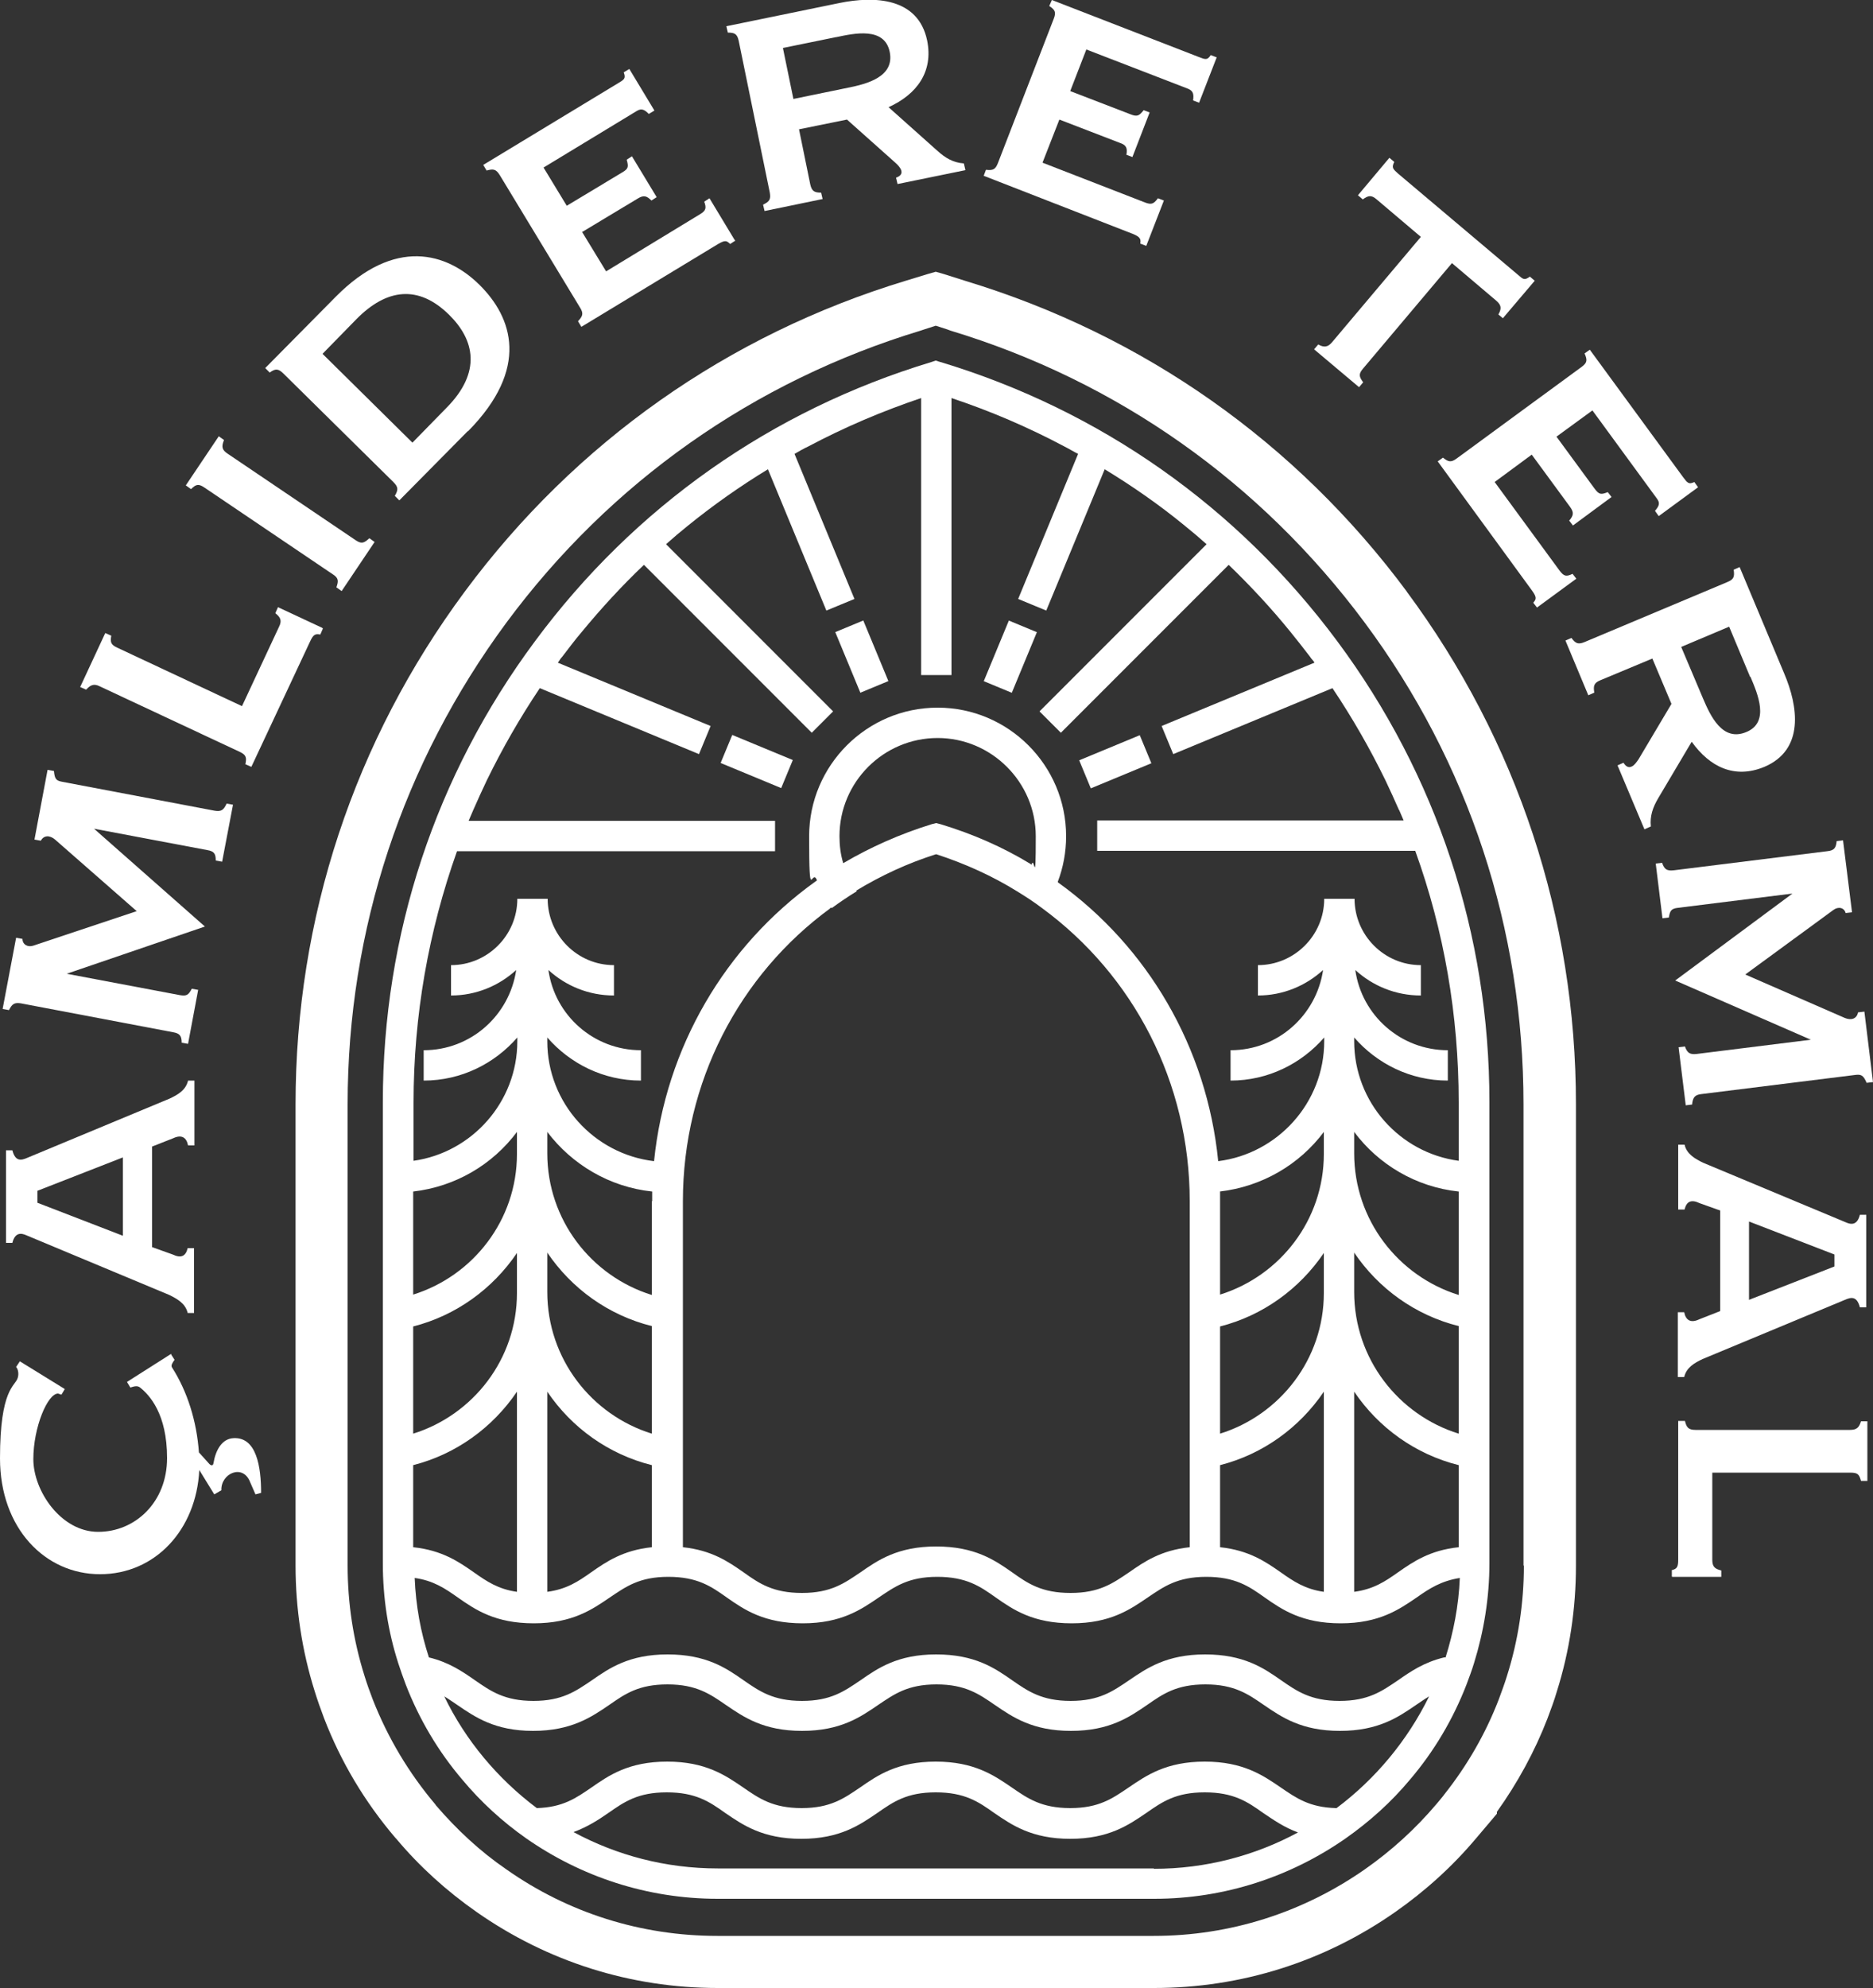
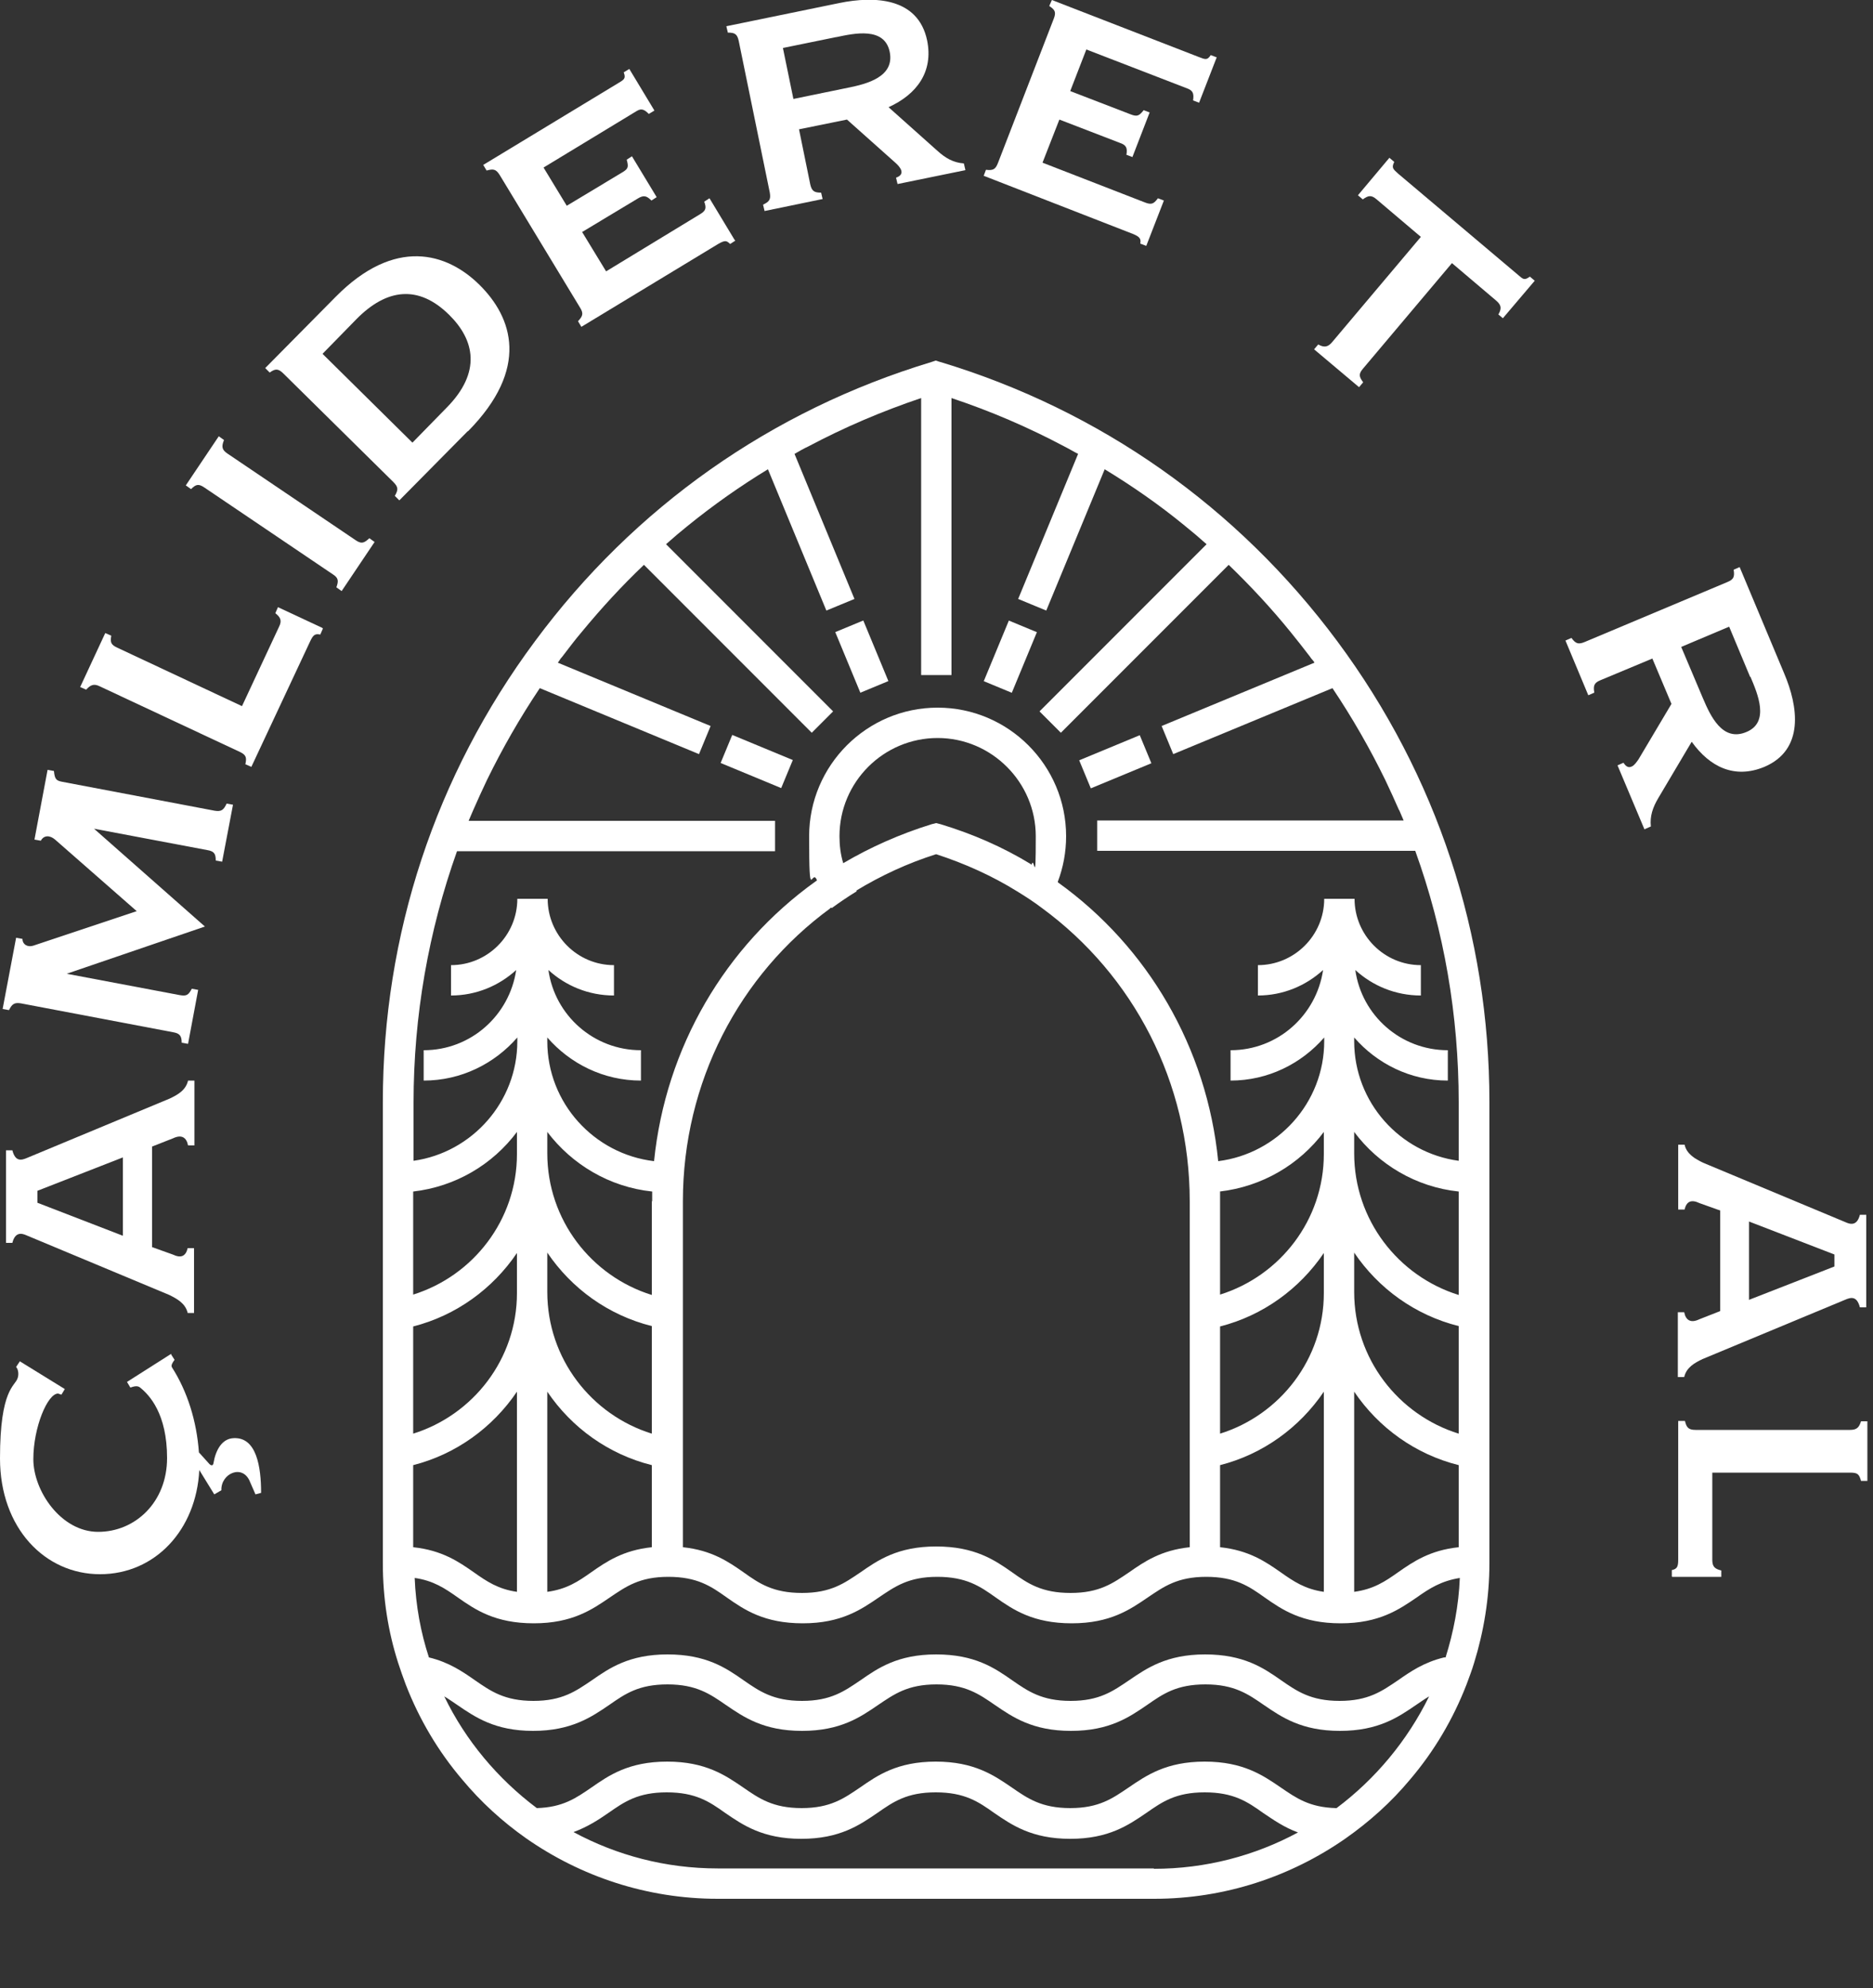
<svg xmlns="http://www.w3.org/2000/svg" id="katman_1" viewBox="0 0 500 530.4">
  <rect x="0" y="0" width="500" height="530.4" fill="#333333" stroke="none" />
  <defs>
    <style>      .st0 {        fill: #fff;      }    </style>
  </defs>
-   <path class="st0" d="M375.6,157.9c-29.6-39.9-70.3-68.5-117.7-82.9l-6-1.9-2.1-.6-2.1.6-5.9,1.8c-47.5,14.4-88.2,43.1-117.7,82.9-29.6,39.9-45.2,87.2-45.2,136.8v123.1c0,11.4,1.7,22.7,5.1,33.5.7,2.3,1.6,4.8,2.5,7.2,4.5,11.7,10.9,22.4,19.1,32l.2.2c6.2,7.4,13.4,13.9,21.4,19.5,19,13.3,41.2,20.3,64.4,20.3h116.5c23.2,0,45.4-7,64.4-20.3,8-5.6,15.3-12.2,21.6-19.7l3.9-4.6,1.6-1.9v-.5c5.5-7.7,10.1-16.1,13.5-24.9.9-2.4,1.8-4.8,2.5-7.2,3.4-10.8,5.1-22.1,5.1-33.6v-123.1c0-49.6-15.6-96.9-45.2-136.8ZM406.8,417.7c0,10-1.5,19.9-4.5,29.4-.6,2-1.4,4.1-2.2,6.3-3.5,9.1-8.4,17.6-14.5,25.3h0c0,.1-2.2,2.7-2.2,2.7-5.6,6.6-12,12.4-19,17.3-16.6,11.6-36.1,17.8-56.4,17.8h-116.5c-20.3,0-39.8-6.1-56.4-17.8-7-4.8-13.2-10.6-18.7-17h0s-.2-.3-.2-.3c-7.1-8.4-12.7-17.8-16.7-28-.8-2.1-1.6-4.3-2.2-6.3-3-9.5-4.5-19.4-4.5-29.4v-123.1c0-46.6,14.7-91,42.4-128.5,27.7-37.4,66-64.4,110.6-77.9l1.2-.4,2.8-.9,2.8.9,1.1.4c44.6,13.5,82.8,40.5,110.6,77.9,27.8,37.4,42.4,81.9,42.4,128.5v123.1Z" />
  <g>
    <path class="st0" d="M45.7,361.4l.9,1.4c-.6.8-1,1.5-.7,2,4.1,6.4,6.6,14.3,7.2,22.7l2.8,3.1c.5.5,1,.5,1.1-.3.6-3.5,2.3-6.5,5.4-6.6,6.1-.3,7.3,7.7,7.3,14.6l-1.5.4-1.4-3.2c-1.9-5.1-7.9-2.4-7.7,2.1l-1.9,1.1-4-6.5c-.8,16-11.8,27.8-26.5,27.8S0,407.7,0,389.1s4-19.2,4.7-21.4c.3-.8.3-2.2-.4-3l1-1.5,12,7.4-.9,1.5-.9-.3c-2.8,0-6.6,9-6.6,17.5s7.4,19.4,17.3,19.4,18.4-7.9,18.4-19.7-4.7-16.8-7.2-18.8c-.7-.6-1.7-.3-2.6,0l-.9-1.5,11.8-7.5Z" />
    <path class="st0" d="M40.5,332.7l5.6,2c2.3,1.1,3.5.4,4-1.7h1.7v17.3h-1.7c-.6-2.6-2.9-3.8-4.9-4.8l-38.1-15.9c-1.5-.7-3.1-.8-3.8,2h-1.7v-24.7h1.7c.8,3.1,2.4,2.7,4,2l38-15.8c2.1-1,4.3-2.2,4.9-4.8h1.7v17.3h-1.7c-.4-2.1-1.7-3-4-1.9l-5.6,2.2v26.8ZM10,317.7v3.2l22.8,8.8v-20.9l-22.8,8.9Z" />
    <path class="st0" d="M62.2,214.7l-2.9,15.2-1.7-.3c0-1.9-.5-2.5-2.3-2.8l-30.2-5.7,29.6,26.1-36.9,12.6,30.2,5.7c1.8.3,2.3,0,3.2-1.7l1.7.3-2.7,14.4-1.7-.3c0-1.8-.5-2.5-2.3-2.8l-40.6-7.7c-1.8-.3-2.4.2-3.2,1.8l-1.7-.3,3.6-19,1.7.3c0,1.5,1.4,2.3,2.9,1.8l27.6-9.2-21.8-19.1c-1.4-1.2-3-1.2-3.8.3l-1.7-.3,3.5-18.6,1.7.3c.2,2.3.7,2.6,2.3,2.9l40.6,7.7c1.8.3,2.4-.2,3.2-1.9l1.7.3Z" />
    <path class="st0" d="M86.2,167.7l-.7,1.6c-1.4-.3-1.9.1-2.7,1.8l-15.7,33.5-1.6-.7c.4-1.8.2-2.5-1.5-3.3l-37.4-17.5c-1.6-.8-2.5-.3-3.6.9l-1.6-.7,6.7-14.4,1.6.7c-.3,1.8-.1,2.4,1.6,3.2l33.3,15.6,9.9-21.2c.8-1.6.4-2.5-1-3.6l.7-1.6,11.8,5.5Z" />
    <path class="st0" d="M100,144.6l-8.8,13.1-1.4-1c.6-1.7.6-2.5-1-3.5l-34.2-23.1c-1.6-1.1-2.3-.9-3.6.4l-1.4-1,8.8-13.1,1.4,1c-.7,1.7-.6,2.6.9,3.6l34.2,23.1c1.6,1.1,2.3.8,3.7-.5l1.4,1Z" />
    <path class="st0" d="M124.9,115l-18.3,18.5-1.2-1.2c.9-1.6,1-2.3-.4-3.7l-29.3-28.9c-1.4-1.4-2.2-1.4-3.7-.3l-1.2-1.2,18.8-19c15.8-16,29.7-11.8,38.4-3.2,8.8,8.7,13.5,22.3-3.1,39.1ZM95.2,85.1l-9.1,9.3,24,23.7,9.1-9.3c9.4-9.5,7.5-18.1.7-24.8-8.2-8.1-16.7-7-24.7,1.1Z" />
    <path class="st0" d="M196.3,64.2l-1.4.9c-.9-.9-1.3-1.1-3.2,0l-36.5,22.1-.9-1.5c1.2-1.3,1.6-2,.5-3.7l-21.4-35.3c-1-1.6-1.7-1.7-3.5-1.2l-.9-1.5,36-21.8c1.7-1,2.1-1.3,1.5-2.9l1.5-.9,6.7,11.1-1.5.9c-1.1-1.1-1.9-1.6-3.2-.8l-24.9,15.1,6.2,10.2,14.8-8.9c1.7-1,1.7-1.5,1.2-3.4l1.4-.9,6.6,10.9-1.4.9c-1.3-1.3-2.1-1.5-3.7-.5l-14.8,8.9,6.4,10.5,25-15.2c1.7-1,1.8-1.7,1.2-3.4l1.4-.9,6.7,11.1Z" />
    <path class="st0" d="M257.7,45.4l-18.1,3.7-.4-1.7c.9-.3,1.7-.9,1.4-1.9-.2-.7-.9-1.5-1.6-2.1l-12.9-11.5-12.8,2.6,3,14.7c.4,1.8,1.1,2.2,2.9,2.2l.4,1.7-15.5,3.2-.4-1.7c1.7-.8,2.1-1.4,1.8-3.2l-8.3-40.5c-.4-1.8-1-2.2-2.9-2.2l-.4-1.7,30.2-6.2c9.3-1.9,21-1.5,23.4,10,1.7,8.4-2.8,14.4-10.3,17.8l13,11.6c2.2,2,4.3,3.2,7.1,3.4l.4,1.7ZM223.2,9.9l-14.2,2.9,2.8,13.6,14.6-3c5-1,12.5-2.9,11.1-9.6-1.4-6.7-9.5-4.9-14.2-3.9Z" />
    <path class="st0" d="M306,65.6l-1.6-.6c.2-1.2,0-1.8-2-2.6l-39.8-15.5.6-1.6c1.8.2,2.5,0,3.2-1.8l14.9-38.5c.7-1.8.3-2.4-1.2-3.4L280.8,0l39.2,15.2c1.8.7,2.3.9,3.2-.5l1.6.6-4.7,12.1-1.6-.6c.2-1.6.1-2.5-1.3-3.1l-27.2-10.5-4.3,11.1,16.1,6.2c1.8.7,2.3.4,3.5-1.1l1.6.6-4.6,11.9-1.6-.6c.3-1.8,0-2.6-1.8-3.2l-16.1-6.2-4.5,11.5,27.3,10.6c1.8.7,2.4.4,3.5-1.1l1.6.6-4.7,12.1Z" />
    <path class="st0" d="M401.3,85l-1.3-1.1c.9-1.6.8-2.5-.6-3.7l-11.8-10-23.7,28.1c-1.3,1.5-1.1,2.2,0,3.7l-1.1,1.3-12-10.1,1.1-1.3c1.6.9,2.6.7,3.7-.6l23.7-28.1-11.8-10c-1.4-1.2-2.2-1.1-3.7,0l-1.3-1.1,8.4-10,1.3,1.1c-.8,1.6-.3,1.9,1,3.1l32,27c1.4,1.2,1.7,1.6,3.2.5l1.3,1.1-8.5,10Z" />
-     <path class="st0" d="M410.3,162.1l-1-1.3c.8-.9,1-1.4-.3-3.2l-25.2-34.5,1.4-1c1.4,1.1,2.1,1.4,3.7.2l33.3-24.4c1.5-1.1,1.6-1.8.8-3.6l1.4-1,24.9,34c1.2,1.6,1.5,2,3,1.3l1,1.4-10.5,7.7-1-1.4c1-1.2,1.5-2,.5-3.3l-17.2-23.5-9.6,7,10.2,13.9c1.2,1.6,1.7,1.6,3.5.9l1,1.3-10.3,7.6-1-1.3c1.2-1.4,1.3-2.2.2-3.7l-10.2-13.9-9.9,7.3,17.3,23.6c1.2,1.6,1.8,1.7,3.5.9l1,1.3-10.5,7.7Z" />
    <path class="st0" d="M439,221.3l-7.2-17.1,1.6-.7c.5.8,1.2,1.5,2.2,1,.7-.3,1.3-1.2,1.8-1.9l8.8-14.8-5.1-12.1-13.9,5.8c-1.7.7-1.9,1.5-1.6,3.3l-1.6.7-6.1-14.6,1.6-.7c1.1,1.5,1.8,1.8,3.5,1.1l38.1-16c1.7-.7,2-1.4,1.7-3.3l1.6-.7,11.9,28.4c3.7,8.7,5.5,20.3-5.3,24.9-8,3.3-14.6,0-19.4-6.7l-8.9,15c-1.5,2.5-2.3,4.9-2,7.6l-1.6.7ZM467.2,180.6l-5.6-13.4-12.8,5.4,5.8,13.7c2,4.7,5.2,11.7,11.6,9,6.3-2.6,3-10.2,1.1-14.7Z" />
-     <path class="st0" d="M450,294.8l-1.9-15.4,1.7-.2c.6,1.7,1.3,2.2,3.1,2l30.5-3.8-36.2-15.8,31.3-23.2-30.5,3.8c-1.9.2-2.2.8-2.5,2.6l-1.7.2-1.8-14.6,1.7-.2c.6,1.7,1.2,2.2,3.1,2l41-5.1c1.9-.2,2.3-.9,2.5-2.7l1.7-.2,2.4,19.2-1.7.2c-.4-1.5-2-1.8-3.3-.8l-23.5,17.2,26.6,11.6c1.7.7,3.2.2,3.5-1.5l1.7-.2,2.3,18.8-1.7.2c-.9-2.1-1.5-2.3-3.1-2.1l-41,5.1c-1.8.2-2.3.9-2.5,2.8l-1.7.2Z" />
    <path class="st0" d="M459.3,323l-5.6-2c-2.3-1.1-3.5-.4-4,1.7h-1.7v-17.3h1.7c.6,2.6,2.9,3.8,4.9,4.8l38.1,15.9c1.5.7,3.1.8,3.8-2h1.7v24.7h-1.7c-.8-3.1-2.4-2.7-4-2l-38,15.8c-2.1,1-4.3,2.2-4.9,4.8h-1.7v-17.3h1.7c.4,2.1,1.7,3,4,1.9l5.6-2.2v-26.8ZM489.7,337.9v-3.2l-22.8-8.8v20.9l22.8-8.9Z" />
    <path class="st0" d="M446.3,420.6v-1.7c1.4-.3,1.7-.9,1.7-2.8v-37s1.8,0,1.8,0c.4,1.7.9,2.4,2.8,2.4h41.3c1.8,0,2.4-.7,2.9-2.3h1.7s0,15.9,0,15.9h-1.7c-.5-1.8-.9-2.2-2.9-2.2h-36.8s0,23.3,0,23.3c0,1.8.7,2.4,2.4,2.8v1.7s-13.1,0-13.1,0Z" />
  </g>
  <path class="st0" d="M251,96.6l-1.2-.4-1.2.4c-42.7,12.9-79.3,38.7-105.8,74.5-26.6,35.8-40.6,78.3-40.6,122.9v123.1c0,9.3,1.4,18.2,4.1,26.6.6,1.9,1.3,3.8,2,5.7,3.6,9.3,8.7,17.9,15.1,25.4h0c5,6,10.7,11.2,17.1,15.7,14.5,10.1,32.1,16.1,51.1,16.1h116.5c19,0,36.6-6,51.1-16.1,6.4-4.5,12.2-9.7,17.2-15.7h0c6.4-7.5,11.5-16.1,15.1-25.4.7-1.9,1.4-3.7,2-5.7,2.6-8.4,4.1-17.4,4.1-26.6v-123.1c0-44.6-14-87.1-40.6-122.9-26.6-35.8-63.2-61.6-105.9-74.5ZM110.3,317.9c11.3-1.3,21.2-7.2,27.7-15.9v5.9c0,17.6-11.7,32.5-27.7,37.5v-27.5ZM275.4,230.5c0,0,0,.1,0,.2-.1,0-.2-.1-.3-.2-7.4-4.5-15.4-8-24-10.6l-1.2-.3-1.2.3c-8.4,2.6-16.3,6.1-23.6,10.4-.7-2.3-1-4.7-1-7.2,0-14.5,11.8-26.2,26.2-26.2s26.2,11.8,26.2,26.2-.4,5.1-1.1,7.5ZM221.6,242.3c0,0,.2-.1.3-.2,0,0,0,.1.1.2,2.2-1.6,4.4-3.1,6.7-4.5,0,0,0-.1-.1-.2,6.6-4,13.7-7.3,21.3-9.7,7.7,2.5,15,5.8,21.6,9.9,2.3,1.4,4.6,2.9,6.7,4.5,24.4,17.9,39.4,46.5,39.4,78.2v92.3c-7.7.8-12.2,3.9-16.2,6.7-4.3,2.9-7.9,5.5-15.6,5.5s-11.4-2.5-15.6-5.5c-4.7-3.3-10-6.9-20.3-6.9s-15.6,3.7-20.2,6.9c-4.3,2.9-7.9,5.5-15.6,5.5s-11.4-2.5-15.6-5.5c-4-2.8-8.5-5.9-16.2-6.7v-20.6s0,0,0,0v-8.1s0,0,0,0v-28.9s0,0,0,0v-8.1s0,0,0,0v-26.6c0-31.7,15-60.4,39.4-78.2ZM325.6,317.9c11.3-1.3,21.3-7.2,27.8-15.9v5.9c0,17.6-11.7,32.5-27.7,37.5h0s0-24.9,0-24.9c0-.9,0-1.8,0-2.6ZM385.5,442.2c-5.4,1.3-9,3.8-12.3,6.1-4.3,2.9-7.9,5.5-15.6,5.5s-11.4-2.6-15.6-5.5c-4.7-3.3-10-6.9-20.3-6.9s-15.6,3.7-20.3,6.9c-4.3,2.9-7.9,5.5-15.6,5.5s-11.4-2.6-15.6-5.5c-4.7-3.3-10-6.9-20.3-6.9s-15.6,3.7-20.2,6.9c-4.3,2.9-7.9,5.5-15.6,5.5s-11.4-2.6-15.6-5.5c-4.7-3.3-10-6.9-20.3-6.9s-15.6,3.7-20.2,6.9c-4.3,2.9-7.9,5.5-15.6,5.5s-11.4-2.6-15.6-5.5c-3.3-2.3-6.9-4.8-12.3-6.1-2.2-6.7-3.5-13.8-3.8-21.2,5,.7,8.1,2.8,11.5,5.2,4.7,3.3,10,6.9,20.3,6.9s15.6-3.7,20.3-6.9c4.3-2.9,7.9-5.5,15.6-5.5s11.4,2.5,15.6,5.5c4.7,3.3,10,6.9,20.3,6.9s15.6-3.7,20.3-6.9c4.3-2.9,7.9-5.5,15.6-5.5s11.4,2.5,15.6,5.5c4.7,3.3,10,6.9,20.3,6.9s15.6-3.7,20.3-6.9c4.3-2.9,7.9-5.5,15.6-5.5s11.4,2.5,15.6,5.5c4.7,3.3,10,6.9,20.3,6.9s15.6-3.7,20.3-6.9c3.4-2.4,6.5-4.4,11.5-5.2-.3,7.4-1.7,14.5-3.8,21.2ZM146.1,371.3c6.5,9.6,16.3,16.7,27.9,19.6v21.9c-7.7.8-12.2,3.9-16.2,6.7-3.4,2.4-6.5,4.5-11.7,5.2v-53.4s0,0,0,0ZM174,382.5c-16.1-5-27.9-20-27.9-37.8h0v-10.5s0,0,0,0c6.5,9.6,16.3,16.7,27.9,19.6v28.6ZM353.4,424.7c-5-.7-8.1-2.8-11.5-5.2-4-2.8-8.5-5.9-16.2-6.7v-21.9s0,0,0,0c11.4-2.9,21.2-10,27.7-19.6v53.4ZM325.7,353.9s0,0,0,0c11.4-2.9,21.2-10,27.7-19.6v10.7c0,17.6-11.7,32.5-27.7,37.5h0s0-28.6,0-28.6ZM174,320.5v25c-16.1-5-27.9-20-27.9-37.8h0v-5.7c6.6,8.7,16.6,14.7,28,15.9,0,.9,0,1.7,0,2.6ZM110.3,353.9c11.4-2.9,21.2-10,27.7-19.6v10.7c0,17.6-11.7,32.5-27.7,37.5v-28.6ZM138,371.3v53.4c-5-.7-8.1-2.8-11.5-5.2-4-2.8-8.5-5.9-16.2-6.7v-21.9c11.4-2.9,21.2-10,27.7-19.6ZM308.1,498.5h-116.5c-13.9,0-27-3.5-38.5-9.7,3.8-1.4,6.7-3.3,9.3-5.1,4.3-3,7.9-5.5,15.6-5.5s11.4,2.5,15.6,5.5c4.7,3.2,10,6.9,20.3,6.9s15.6-3.7,20.3-6.9c4.3-3,7.9-5.5,15.6-5.5s11.4,2.5,15.6,5.5c4.7,3.2,10,6.9,20.3,6.9s15.6-3.7,20.3-6.9c4.3-3,7.9-5.5,15.6-5.5s11.4,2.5,15.6,5.5c2.7,1.8,5.5,3.8,9.3,5.2-11.5,6.2-24.6,9.7-38.5,9.7ZM356.6,482.4c-7.1-.2-10.6-2.7-14.7-5.5-4.7-3.2-10-6.9-20.3-6.9s-15.6,3.7-20.3,6.9c-4.3,2.9-7.9,5.5-15.6,5.5s-11.4-2.6-15.6-5.5c-4.7-3.2-10-6.9-20.3-6.9s-15.6,3.7-20.2,6.9c-4.3,2.9-7.9,5.5-15.6,5.5s-11.4-2.6-15.6-5.5c-4.7-3.2-10-6.9-20.3-6.9s-15.6,3.7-20.2,6.9c-4.1,2.8-7.6,5.3-14.6,5.5-10.4-7.8-19-18-24.7-29.8,1.2.7,2.3,1.5,3.5,2.3,4.7,3.2,10,6.9,20.2,6.9s15.6-3.7,20.3-6.9c4.3-3,7.9-5.5,15.6-5.5s11.4,2.6,15.6,5.5c4.7,3.2,10,6.9,20.3,6.9s15.6-3.7,20.3-6.9c4.3-2.9,7.9-5.5,15.6-5.5s11.4,2.6,15.6,5.5c4.7,3.2,10,6.9,20.3,6.9s15.6-3.7,20.3-6.9c4.3-3,7.9-5.5,15.6-5.5s11.4,2.6,15.6,5.5c4.7,3.2,10,6.9,20.3,6.9s15.6-3.7,20.3-6.9c1.2-.8,2.3-1.6,3.5-2.3-5.8,11.8-14.3,22-24.7,29.8ZM389.4,412.8c-7.7.8-12.2,3.9-16.2,6.7-3.4,2.4-6.5,4.5-11.7,5.2v-53.4s0,0,0,0c6.5,9.6,16.3,16.7,27.9,19.6v21.9ZM389.4,382.5c-16.1-5-27.9-20-27.9-37.8h0v-10.5s0,0,0,0c6.5,9.6,16.3,16.7,27.9,19.6v28.6ZM361.5,307.7h0v-5.7c6.5,8.7,16.5,14.7,27.9,15.9v27.6c-16.1-5-27.9-20-27.9-37.8ZM373.5,216.1c.4.9.8,1.9,1.2,2.8h-81.8v8.1h84.9c7.7,21.3,11.6,43.9,11.6,67.1v15.6c-15.7-2.1-27.9-15.6-27.9-31.9v-1c6.1,7,15,11.5,25,11.5v-8.1c-12.6,0-23-9.3-24.7-21.4,4.6,4.2,10.7,6.8,17.5,6.8v-8.1c-9.8,0-17.7-8-17.7-17.7h-8.1c0,9.8-8,17.7-17.7,17.7v8.1c6.7,0,12.8-2.6,17.4-6.8-1.8,12.1-12.1,21.4-24.7,21.4v8.1c10,0,18.9-4.5,25-11.5v1c0,16.4-12.4,30-28.3,32-3-30.3-18.8-57.2-42.8-74.4,0,0,0-.2,0-.2,1.4-3.7,2.2-7.8,2.2-12.1,0-18.9-15.4-34.3-34.3-34.3s-34.3,15.4-34.3,34.3.7,8.1,2.1,11.8c-.1,0-.2.2-.3.2-24.2,17.3-40.1,44.3-43.2,74.7-16-1.9-28.5-15.5-28.5-32v-1c6.1,7,15,11.5,25,11.5v-8.1c-12.6,0-23-9.3-24.7-21.4,4.6,4.2,10.7,6.8,17.5,6.8v-8.1c-9.8,0-17.7-8-17.7-17.7h-8.1c0,9.8-8,17.7-17.7,17.7v8.1c6.7,0,12.8-2.6,17.4-6.8-1.8,12.1-12.1,21.4-24.7,21.4v8.1c10,0,18.9-4.5,25-11.5v1c0,16.2-12.1,29.7-27.7,31.9v-15.5c0-23.2,4-45.8,11.6-67.1h84.9v-8.1h-81.8c.4-.9.8-1.9,1.2-2.8,1.2-2.7,2.4-5.4,3.7-8.1,4.1-8.4,8.8-16.6,14.1-24.5l42.5,17.6,3.1-7.5-40.8-16.9c.2-.2.4-.5.5-.7.2-.3.4-.6.7-.9,1.7-2.2,3.4-4.5,5.2-6.6,5.2-6.3,10.7-12.3,16.6-17.9l44.8,44.8,5.7-5.7-44.6-44.6c1.9-1.7,3.9-3.4,5.9-5,6.8-5.5,13.9-10.5,21.3-15l15.6,37.7,7.5-3.1-16-38.7c1.2-.7,2.4-1.4,3.7-2,9.6-5.1,19.7-9.4,30.1-12.9,0,0,0,0,0,0v73.9h8.1v-73.9c10.5,3.5,20.5,7.8,30.1,12.9,1.2.6,2.5,1.4,3.7,2l-16,38.7,7.5,3.1,15.6-37.7c7.4,4.5,14.6,9.5,21.3,15,2,1.6,4,3.3,5.9,5l-44.6,44.6,5.7,5.7,44.8-44.8c5.8,5.6,11.4,11.6,16.5,17.9,1.8,2.2,3.5,4.4,5.2,6.6.2.3.4.6.7.9.2.2.4.5.5.7l-40.8,16.9,3.1,7.5,42.5-17.6c5.3,7.9,10,16.1,14.1,24.5,1.3,2.7,2.5,5.4,3.7,8.1Z" />
  <rect class="st0" x="198" y="194.4" width="8.1" height="17.5" transform="translate(-63 312.1) rotate(-67.5)" />
  <rect class="st0" x="289" y="199.1" width="17.5" height="8.1" transform="translate(-55.1 129.5) rotate(-22.5)" />
  <rect class="st0" x="260.9" y="171.1" width="17.5" height="8.1" transform="translate(4.7 357.3) rotate(-67.5)" />
  <rect class="st0" x="226" y="166.4" width="8.1" height="17.5" transform="translate(-49.5 101.4) rotate(-22.5)" />
</svg>